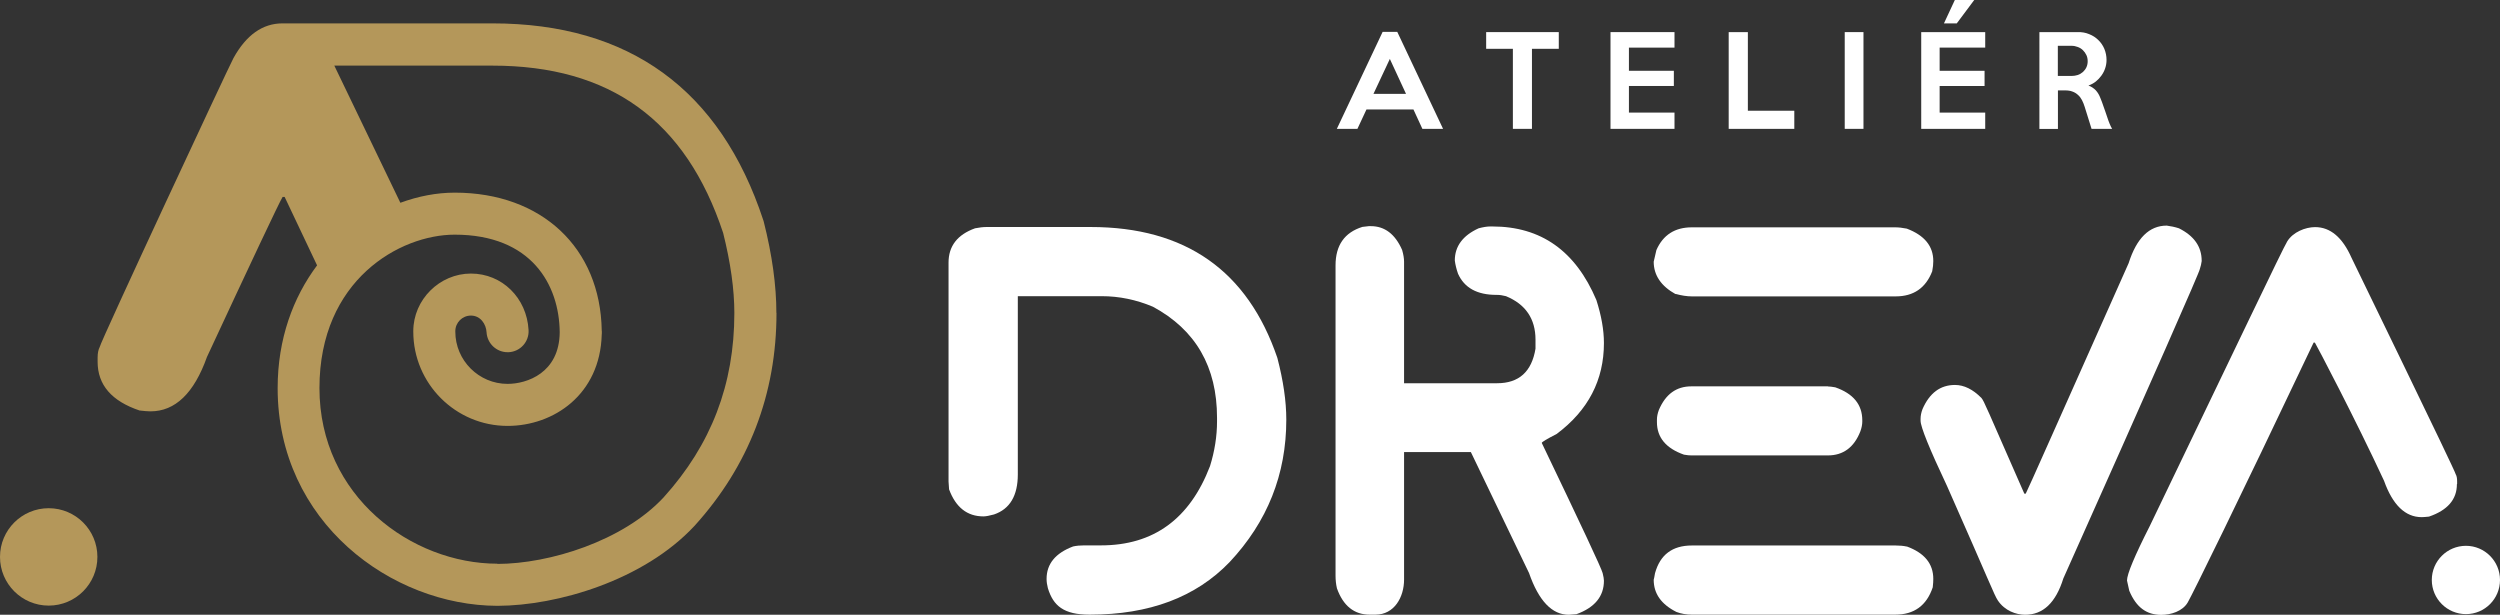
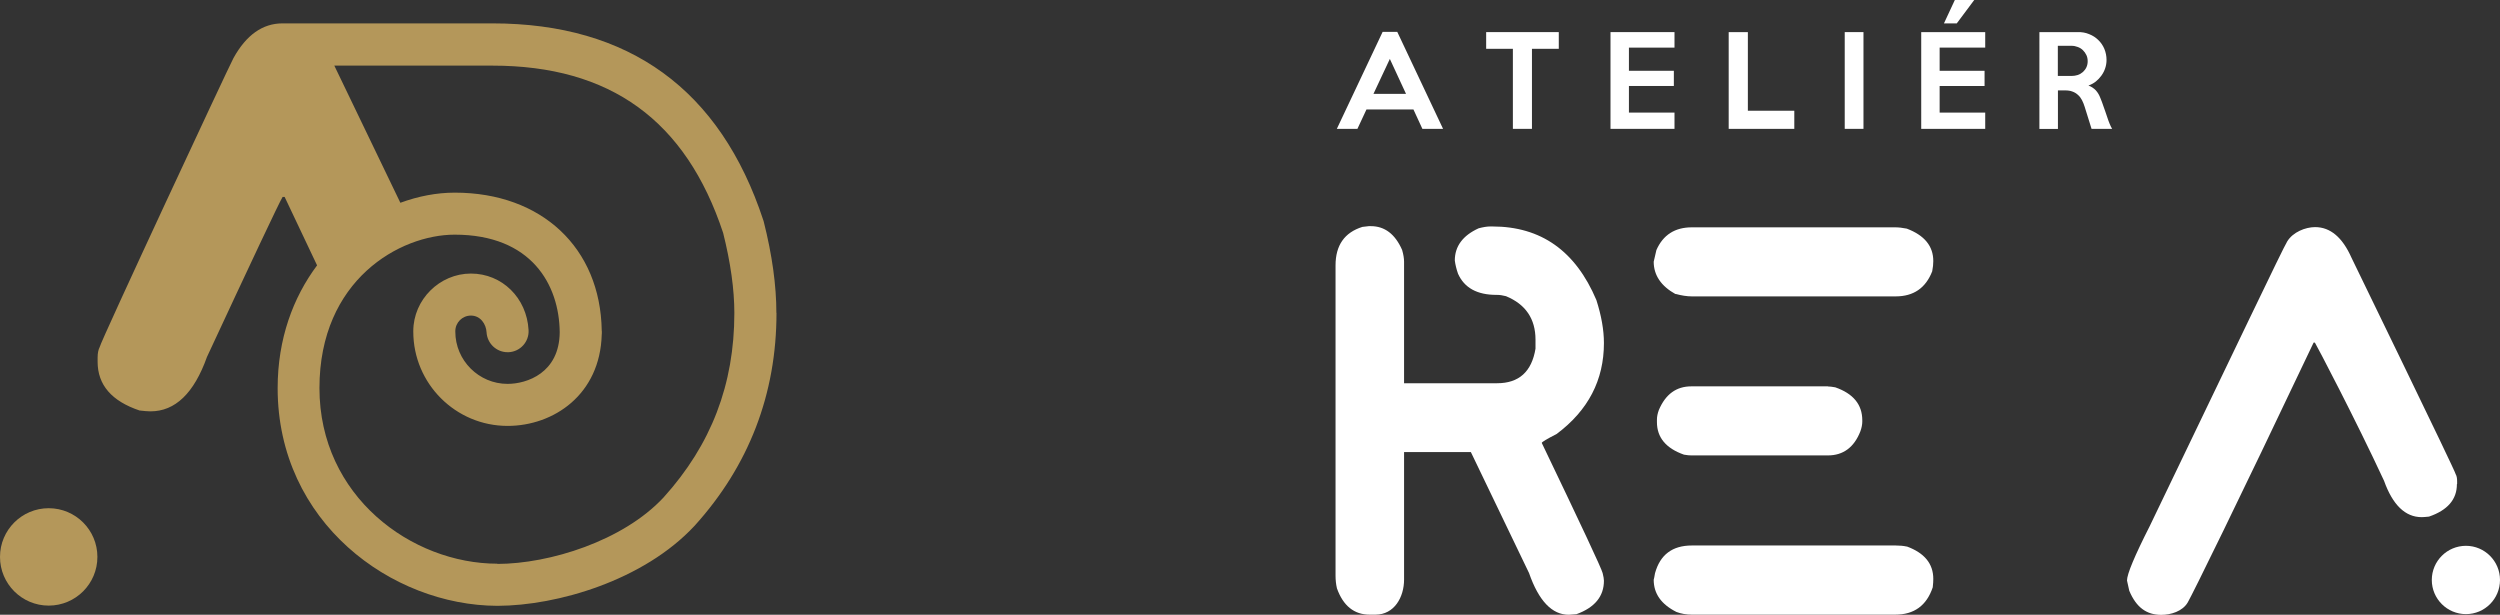
<svg xmlns="http://www.w3.org/2000/svg" id="Layer_1" viewBox="0 0 232.04 57.06">
  <rect x="0" y="0" width="232.04" height="57.06" fill="#333333" stroke="none" />
  <path d="M133.93,11.96h-1.91l-.83-1.8h-4.36l-.84,1.8h-1.91l4.25-9h1.36l4.25,9ZM130.5,8.71l-1.5-3.24-1.52,3.24h3.01Z" style="fill:#fff;" />
  <path d="M144.68,4.53h-2.49v7.43h-1.77v-7.43h-2.48v-1.55h6.74v1.55Z" style="fill:#fff;" />
  <path d="M155.42,11.96h-5.94V2.98h5.94v1.44h-4.23v2.15h4.17v1.41h-4.17v2.47h4.23v1.52Z" style="fill:#fff;" />
  <path d="M166.53,11.96h-6.08V2.98h1.78v7.3h4.31v1.69Z" style="fill:#fff;" />
  <path d="M172.96,11.96h-1.74V2.98h1.74v8.98Z" style="fill:#fff;" />
  <path d="M184.26,11.96h-5.94V2.98h5.94v1.44h-4.23v2.15h4.17v1.41h-4.17v2.47h4.23v1.52ZM183.24,0l-1.62,2.17h-1.19l1.01-2.17h1.8Z" style="fill:#fff;" />
  <path d="M196.05,11.96h-1.92l-.64-2.05c-.07-.22-.15-.43-.25-.62-.1-.19-.22-.35-.37-.48-.14-.13-.31-.24-.51-.31-.2-.08-.43-.11-.7-.11h-.65v3.58h-1.72V2.98h3.55c.38-.01.74.05,1.07.19.33.13.61.31.85.55.24.23.43.51.56.82.13.32.2.66.2,1.02,0,.26-.04.52-.12.76-.08.25-.2.48-.35.69-.15.21-.33.4-.53.56-.2.16-.43.28-.68.37.28.1.51.26.69.45.18.2.32.44.42.71.05.13.1.25.15.38.04.13.09.26.14.4.05.14.1.29.16.45.06.16.12.34.18.53.08.25.16.46.23.63.07.18.15.33.23.47ZM193.77,5.68c0-.21-.04-.4-.12-.57-.08-.17-.19-.32-.32-.45-.13-.13-.29-.23-.48-.3-.18-.07-.38-.11-.59-.11h-1.26v2.8h1.26c.21,0,.41-.03.59-.09.18-.06.34-.16.48-.28.13-.12.24-.26.32-.43.08-.17.12-.36.12-.57Z" style="fill:#fff;" />
  <path d="M72.06,29.04c0-2.53-.39-5.37-1.17-8.46l-.04-.13c-3.99-12.13-12.45-18.28-25.15-18.28h-19.45s-.02,0-.03,0c-1.84,0-3.36,1.07-4.55,3.22-.42.76-12.37,26.38-12.42,26.83-.12.23-.19.55-.19.98v.38c0,2.14,1.3,3.65,3.89,4.52.43.05.77.08,1.02.08,2.29,0,4.04-1.68,5.24-5.05,4-8.6,6.74-14.42,7.02-14.85h.19c1.16,2.45,2.08,4.39,3.01,6.35-2.22,2.97-3.66,6.82-3.66,11.39,0,12.46,10.58,20.18,20.39,20.21h0s.01,0,.02,0c0,0,.01,0,.02,0,0,0,0,0,.01,0,5.49-.02,13.53-2.34,18.26-7.43,5.04-5.57,7.6-12.22,7.6-19.75ZM46.17,52.32c-7.95,0-16.52-6.24-16.52-16.3s7.49-14.24,12.55-14.24c7.14,0,9.71,4.66,9.75,9.06-.03,3.78-3.05,4.79-4.84,4.79-2.67,0-4.85-2.18-4.85-4.85,0,0,0-.01,0-.02s0-.01,0-.02c0-.8.65-1.45,1.45-1.45.89,0,1.41.8,1.45,1.55.06,1.04.92,1.85,1.95,1.85.04,0,.07,0,.11,0,1.08-.06,1.9-.98,1.84-2.05-.16-2.99-2.46-5.25-5.35-5.25s-5.35,2.4-5.35,5.35c0,0,0,.01,0,.02s0,.01,0,.02c0,4.83,3.93,8.75,8.75,8.75,4.28,0,8.59-2.91,8.74-8.47,0-.05.01-.09.01-.13,0-.03,0-.05,0-.08,0-.02,0-.05,0-.07,0-.04,0-.08-.01-.11-.12-7.66-5.57-12.79-13.64-12.79-1.68,0-3.39.33-5.05.94-2.82-5.86-4.97-10.34-6.13-12.73h14.66c10.96,0,17.97,5.08,21.43,15.53.69,2.75,1.04,5.25,1.04,7.43,0,6.63-2.15,12.23-6.57,17.12-3.76,4.04-10.59,6.16-15.42,6.17Z" style="fill:#b4975a;" />
  <circle cx="4.52" cy="51.69" r="4.52" style="fill:#b4975a;" />
-   <path d="M204.35,24.2c0-1.31-.71-2.31-2.11-3.01-.37-.12-.75-.2-1.13-.25-1.62,0-2.8,1.16-3.54,3.49-6.2,13.91-9.43,21.2-9.55,21.39h-.13c-3.58-8.15-3.72-8.56-3.98-8.88-.79-.8-1.61-1.21-2.46-1.21-1.36,0-2.36.75-3.01,2.24-.12.32-.18.62-.18.9v.18c0,.57.82,2.6,2.46,6.07,4.02,9.08,4.36,10.08,4.71,10.61.64.96,1.7,1.33,2.54,1.33,1.66,0,2.84-1.12,3.54-3.37,8.39-18.77,12.67-28.5,12.67-28.72.08-.23.14-.5.18-.78Z" style="fill:#fff;" />
  <path d="M176.98,50.73c-.32-.07-.66-.1-1.03-.1h-18.92c-1.81,0-2.95.86-3.42,2.58-.05.3-.09.5-.12.6,0,1.29.7,2.28,2.11,2.99.45.17.93.25,1.43.25h18.87c1.76,0,2.92-.84,3.49-2.54.04-.34.05-.59.05-.78,0-1.41-.82-2.41-2.46-3.01Z" style="fill:#fff;" />
  <path d="M169.66,35.86h-12.68c-1.39,0-2.39.73-3.01,2.19-.12.32-.18.62-.18.9v.23c0,1.42.83,2.43,2.51,3.02.28.05.51.07.68.07h12.68c1.42,0,2.43-.75,3.01-2.23.12-.33.18-.64.18-.91v-.12c0-1.46-.84-2.48-2.51-3.06-.29-.05-.51-.08-.68-.08Z" style="fill:#fff;" />
  <path d="M155.52,27.28c.55.15,1.06.23,1.51.23h18.92c1.66,0,2.79-.78,3.39-2.33.07-.35.1-.67.1-.95,0-1.39-.82-2.39-2.46-3.01-.4-.08-.76-.12-1.08-.12h-18.87c-1.57,0-2.67.7-3.29,2.11l-.25,1.08c0,1.25.68,2.26,2.03,3.01Z" style="fill:#fff;" />
  <path d="M144.48,40.28c2.93-2.19,4.39-5,4.39-8.44,0-1.22-.24-2.55-.7-3.99-1.93-4.56-5.14-6.83-9.65-6.83h-.22c-.29,0-.64.06-1.06.17-1.47.67-2.21,1.67-2.21,2.99.05.39.15.8.3,1.23.59,1.31,1.77,1.96,3.57,1.96h.05c.25,0,.53.04.83.12,1.82.75,2.74,2.1,2.74,4.04v.83c-.35,2.14-1.54,3.21-3.56,3.21h-8.64v-11.29c0-.3-.06-.66-.18-1.08-.65-1.48-1.62-2.21-2.91-2.21h-.18l-.6.07c-1.66.52-2.49,1.71-2.49,3.57v28.8c0,.4.04.79.13,1.18.58,1.62,1.6,2.44,3.04,2.44h.53c1.75,0,2.66-1.62,2.66-3.26v-11.83h6.2l5.4,11.23c.9,2.58,2.13,3.87,3.69,3.87l.7-.05c1.71-.62,2.56-1.66,2.56-3.11,0-.15-.04-.39-.12-.71-.1-.42-1.99-4.45-5.65-12.08,0-.08.46-.36,1.38-.83Z" style="fill:#fff;" />
-   <path d="M101.22,21.07h-9.64c-.32,0-.68.04-1.08.12-1.64.59-2.46,1.65-2.46,3.19v20.31l.05.73c.62,1.67,1.68,2.51,3.19,2.51.22,0,.54-.06.98-.18,1.47-.5,2.21-1.74,2.21-3.72v-16.54h7.79c1.62,0,3.21.33,4.75.98,3.97,2.14,5.95,5.58,5.95,10.3v.35c0,1.37-.22,2.75-.65,4.14-1.88,4.91-5.25,7.36-10.12,7.36h-1.56c-.37,0-.71.03-1.03.1-1.64.62-2.46,1.62-2.46,3.01,0,.27.04.55.12.86.5,1.64,1.47,2.46,3.86,2.46h.04c5.51,0,9.83-1.62,12.96-4.87,3.52-3.75,5.27-8.16,5.27-13.23,0-1.71-.28-3.62-.83-5.73-2.76-8.1-8.54-12.15-17.33-12.15Z" style="fill:#fff;" />
  <path d="M228.06,44.92v-.25c0-.28-.04-.5-.13-.65-.03-.3-9.52-19.76-9.67-20.09-.84-1.9-1.97-2.85-3.38-2.85-.9,0-2.06.46-2.59,1.33-.45.74-4.65,9.58-12.76,26.42-1.41,2.78-2.11,4.46-2.11,5.05l.21.95c.65,1.56,1.62,2.24,2.97,2.24.89,0,1.98-.33,2.46-1.16.48-.84,4.43-8.84,11.68-24.11h.12c.18.29,3.76,7.1,6.42,12.83.8,2.24,1.97,3.37,3.49,3.37.17,0,.39-.02.68-.05,1.72-.59,2.59-1.59,2.59-3.01Z" style="fill:#fff;" />
  <path d="M228.88,50.66c-1.75,0-3.17,1.42-3.17,3.17s1.42,3.17,3.17,3.17,3.16-1.42,3.16-3.17-1.42-3.17-3.16-3.17Z" style="fill:#fff;" />
</svg>